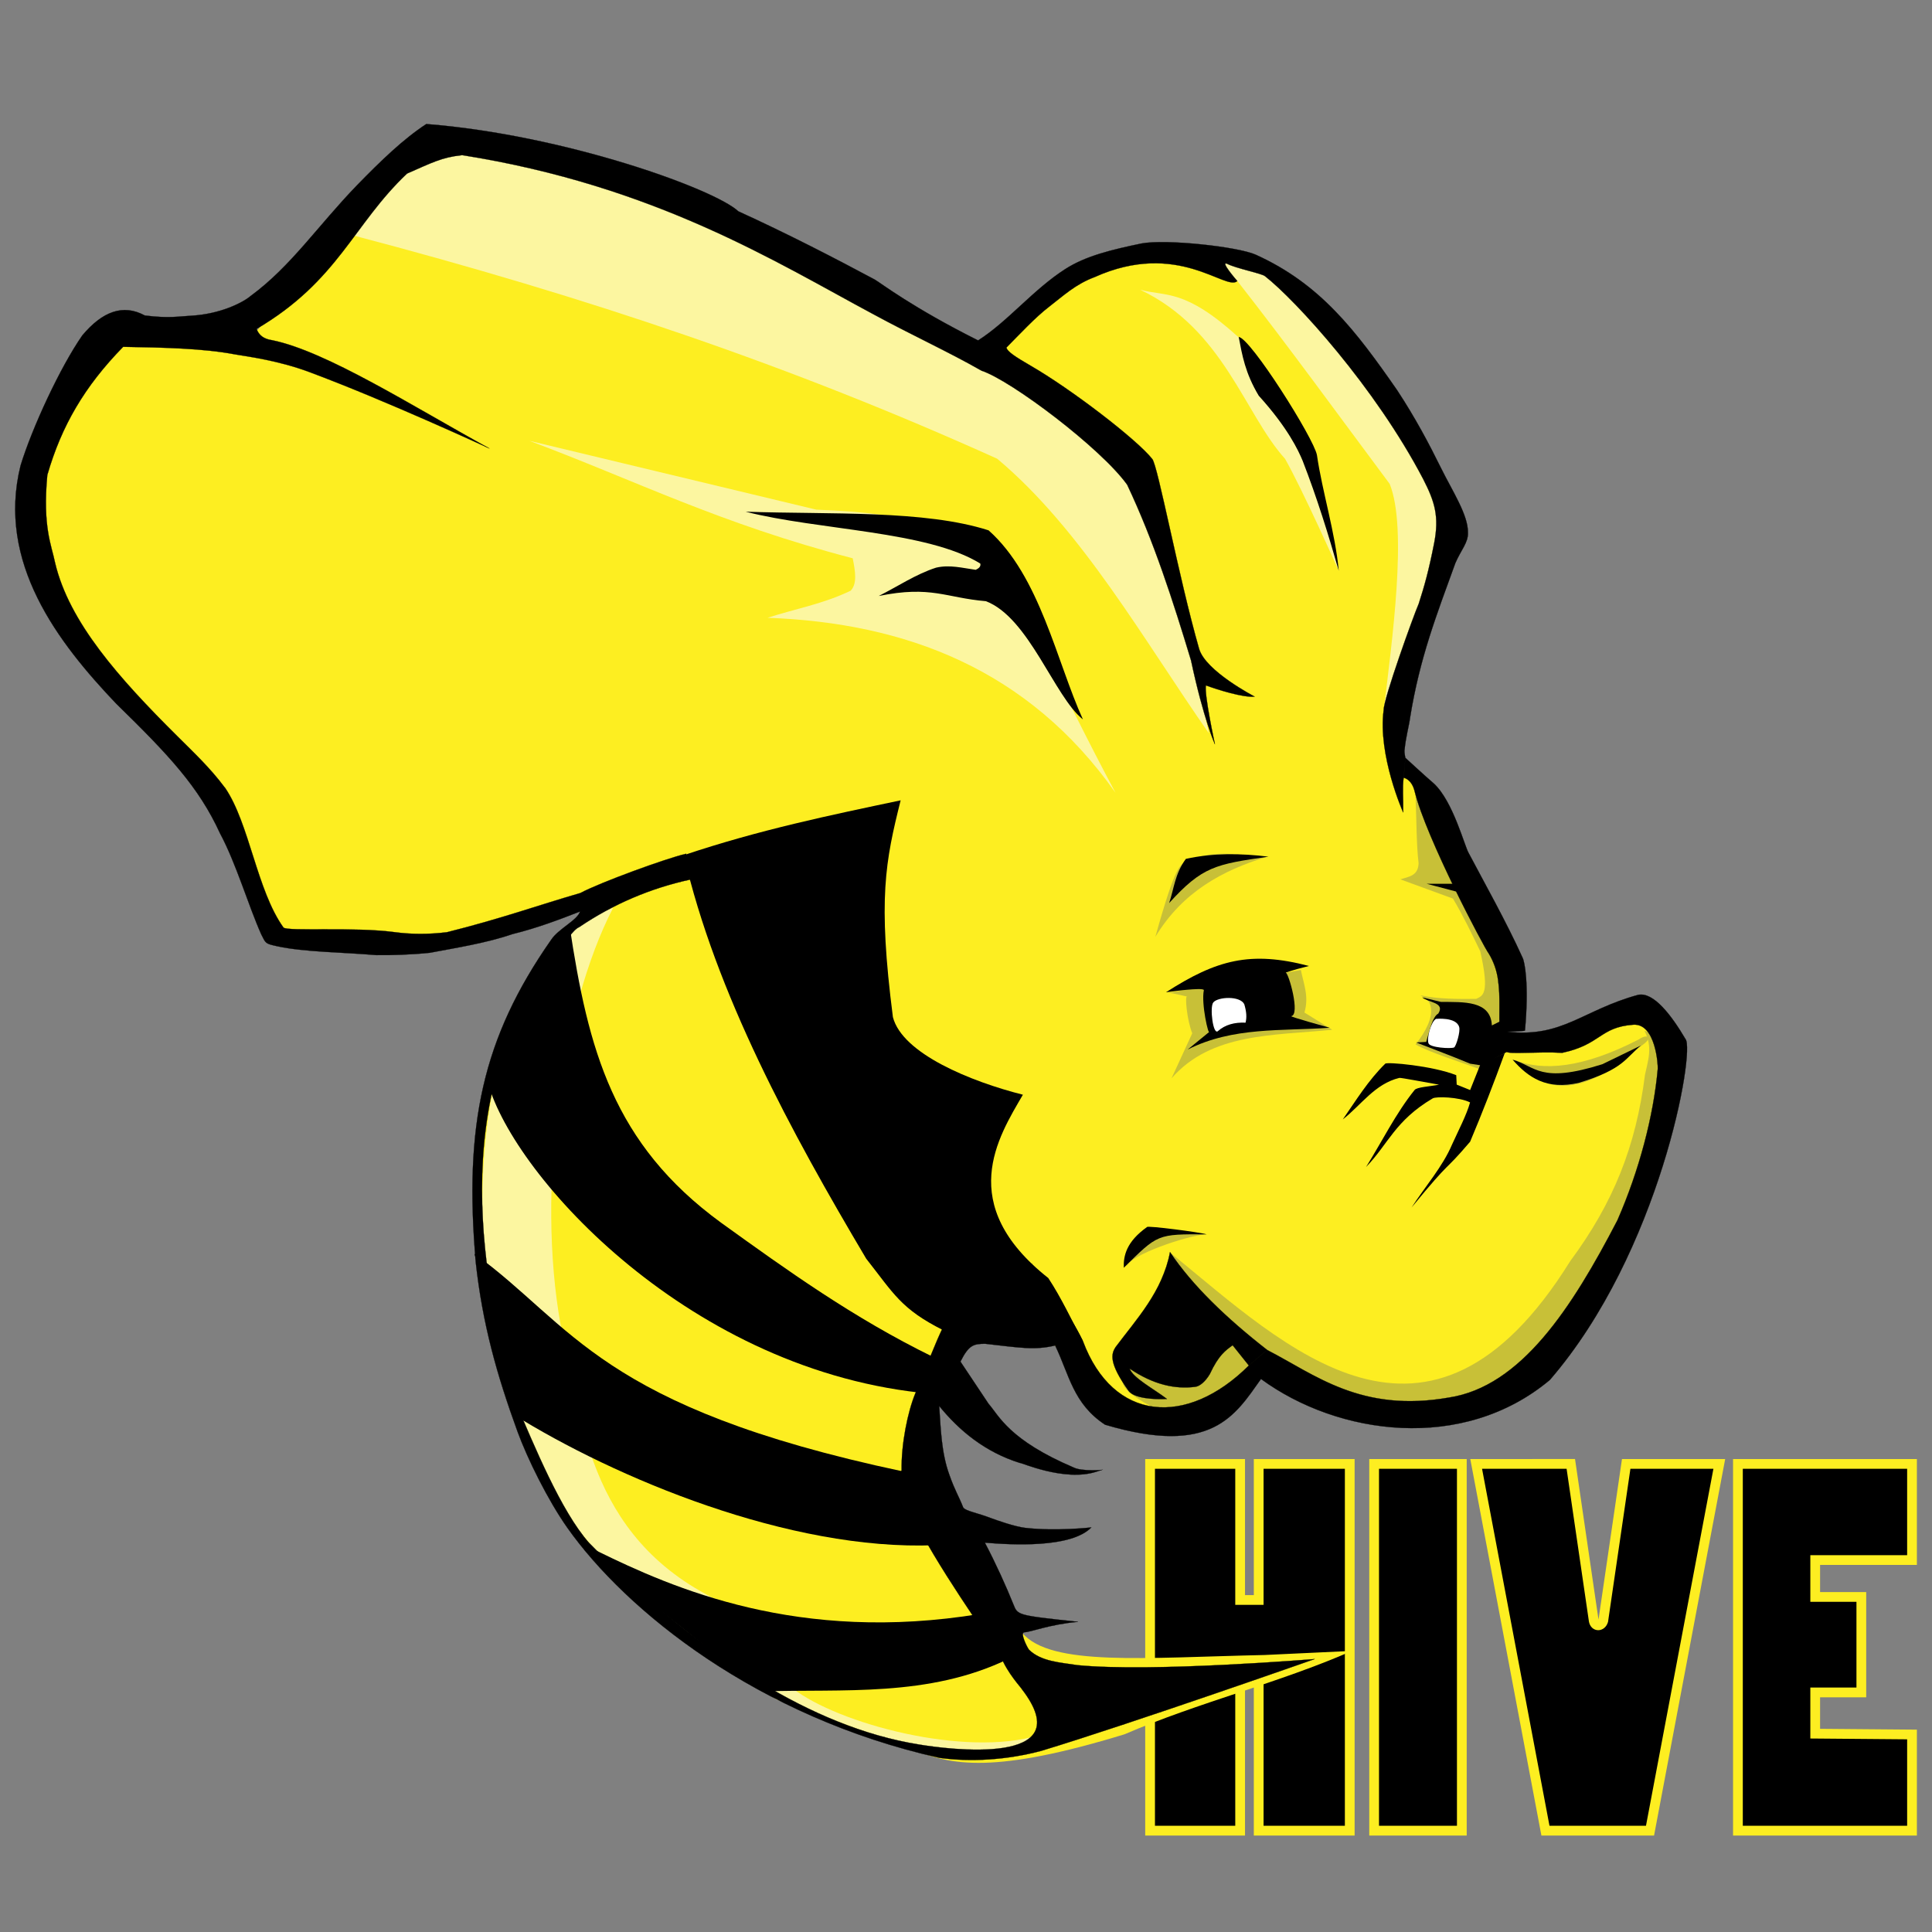
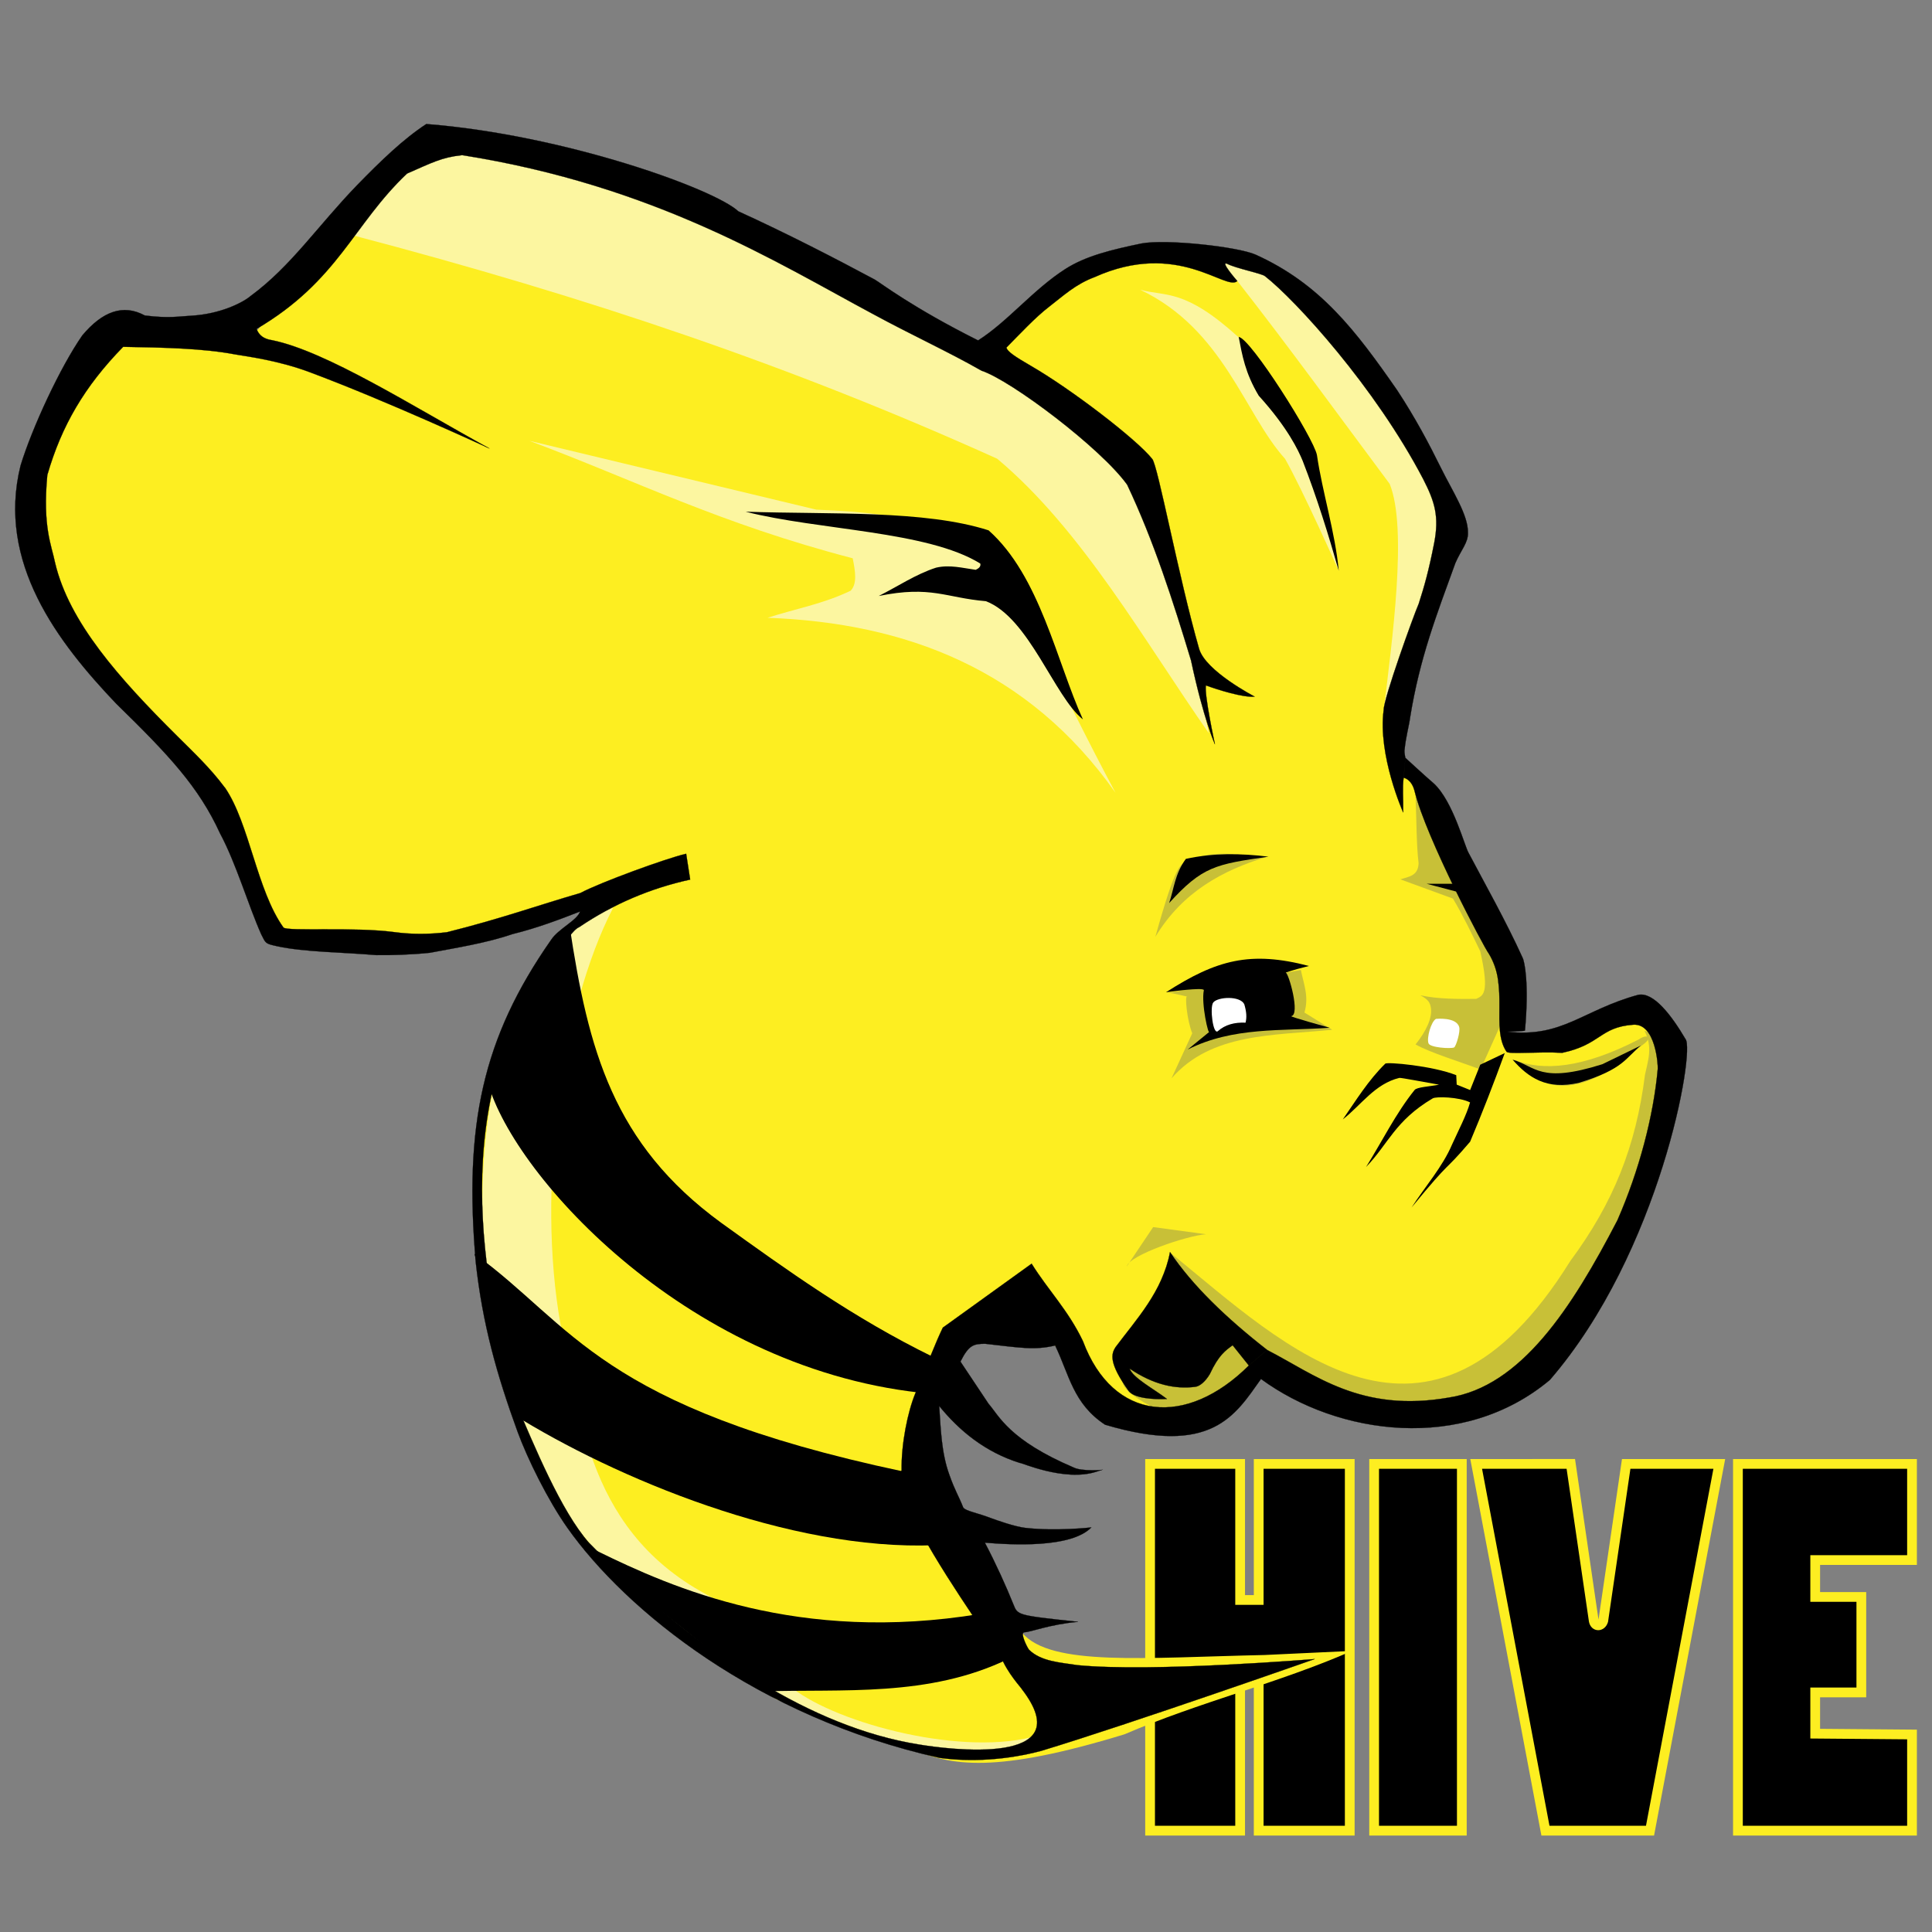
<svg xmlns="http://www.w3.org/2000/svg" width="64" height="64" viewBox="0 0 64 64" fill="none">
  <rect x="0" y="0" width="64" height="64" fill="#808080" stroke="none" />
  <g clip-path="url(#clip0_40000347_11890)">
    <g clip-path="url(#clip1_40000347_11890)">
      <path fill-rule="evenodd" clip-rule="evenodd" d="M38.098 48.494V60.643H41.081V55.059L41.696 55.071V60.643H44.712V48.494H41.696V53.002H41.081V48.494L38.098 48.494Z" fill="black" stroke="#FDEE21" stroke-width="0.323" />
      <path fill-rule="evenodd" clip-rule="evenodd" d="M48.425 48.494H45.52V60.643H48.425V48.494Z" fill="black" stroke="#FDEE21" stroke-width="0.323" />
      <path fill-rule="evenodd" clip-rule="evenodd" d="M48.9 48.494L51.195 60.643H54.659L56.954 48.494H53.87L53.11 53.692C53.047 53.891 52.833 53.891 52.795 53.692L52.035 48.493L48.9 48.494Z" fill="black" stroke="#FDEE21" stroke-width="0.323" />
      <path fill-rule="evenodd" clip-rule="evenodd" d="M63.338 48.494H57.571V60.643H63.338V57.457L60.131 57.43L60.131 56.064H61.659V52.901H60.131L60.131 51.679H63.338V48.494Z" fill="black" stroke="#FDEE21" stroke-width="0.323" />
      <path fill-rule="evenodd" clip-rule="evenodd" d="M32.198 11.649C31.712 10.319 15.004 3.823 14.79 4.536C11.722 5.336 10.473 8.872 8.363 11.112L3.676 10.844C1.611 13.499 0.528 16.211 1.266 19.031C3.912 22.616 6.984 25.666 8.898 30.17C9.05 32.292 18.085 30.392 20.021 29.972C17.376 31.866 15.072 34.801 16.062 43.255C16.966 47.225 17.584 51.657 25.6 56.147C26.656 56.738 28.839 57.42 30.189 57.917C31.48 58.51 32.99 58.753 37.25 57.451C39.715 56.388 42.376 55.748 44.788 54.688L41.889 54.824C37.896 54.911 34.814 55.209 33.864 54.094L30.189 47.751L32.331 43.59C35.296 43.894 36.28 46.298 38.893 47.214L41.973 44.932C50.918 50.213 54.477 41.586 55.497 34.867C55.388 32.133 49.578 35.724 49.93 34.446C50.066 31.508 47.671 27.663 46.124 24.667L47.915 17.737C48.727 17.013 44.152 9.303 40.416 8.342C37.139 7.498 32.197 11.649 32.197 11.649L32.198 11.649Z" fill="#FDEE21" />
      <path fill-rule="evenodd" clip-rule="evenodd" d="M46.892 26.378C46.924 27.123 46.921 28.028 46.993 28.593C46.98 29.024 46.657 29.039 46.39 29.13L48.131 29.767C48.477 30.349 48.754 30.93 49.035 31.512C49.36 32.943 49.117 32.983 48.901 33.089C48.269 33.095 47.639 33.096 47.051 32.971C47.315 33.11 47.373 33.212 47.401 33.39C47.452 33.718 47.24 34.166 46.892 34.599C47.407 34.884 48.346 35.164 49.043 35.429L49.838 33.659C49.478 31.059 48.386 28.663 46.892 26.378Z" fill="#C8C037" />
      <path fill-rule="evenodd" clip-rule="evenodd" d="M50.141 35.099C51.106 35.502 52.44 35.384 54.289 34.431C54.565 34.235 54.821 34.352 54.329 34.674C51.903 36.85 50.742 35.761 50.141 35.099Z" fill="#C8C037" />
      <path fill-rule="evenodd" clip-rule="evenodd" d="M54.475 34.145C54.762 34.695 54.588 35.141 54.492 35.605C54.192 37.964 53.457 39.83 52.014 41.779C47.322 49.322 42.585 44.602 38.808 41.53L37.246 45.445C37.163 45.788 36.818 46.055 39.258 47.129L41.744 45.374C51.223 52.586 57.94 35.279 54.475 34.146L54.475 34.145Z" fill="#C8C037" />
      <path fill-rule="evenodd" clip-rule="evenodd" d="M39.952 40.886C39.312 40.932 37.409 41.579 37.324 41.954L38.2 40.649L39.952 40.886Z" fill="#C8C037" />
      <path fill-rule="evenodd" clip-rule="evenodd" d="M38.708 32.887C38.825 32.887 39.388 33.038 39.327 33.005C39.241 32.957 39.318 33.794 39.495 34.229L38.808 35.722C40.123 34.207 42.202 34.307 44.131 34.112L43.211 33.542C43.37 33.008 43.182 32.586 43.093 32.132L38.708 32.887Z" fill="#C8C037" />
      <path fill-rule="evenodd" clip-rule="evenodd" d="M41.938 28.392C40.528 28.824 39.178 29.53 38.272 31.036C38.963 28.554 39.104 28.648 39.327 28.526C40.294 28.093 41.086 28.363 41.938 28.392Z" fill="#C8C037" />
      <path fill-rule="evenodd" clip-rule="evenodd" d="M34.406 57.481C32.701 59.363 28.895 57.339 25.735 56.307C17.705 51.201 16.137 46.394 16.028 41.679C15.615 34.924 17.689 30.999 20.312 30.07C18.576 33.417 17.767 39.425 18.572 43.893C19.222 46.379 19.235 50.571 23.394 52.815C25.431 53.962 24.879 54.854 26.256 55.928C27.765 57.105 31.973 58.224 34.406 57.482L34.406 57.481Z" fill="#FCF6A0" />
      <path fill-rule="evenodd" clip-rule="evenodd" d="M36.954 26.264C34.067 22.17 30.006 20.633 25.426 20.465C26.344 20.166 27.262 20.01 28.18 19.567C28.404 19.331 28.331 18.916 28.247 18.494C23.838 17.343 21.056 15.92 17.535 14.602L27.042 16.883C33.462 17.127 32.911 18.712 36.954 26.265L36.954 26.264Z" fill="#FCF6A0" />
      <path fill-rule="evenodd" clip-rule="evenodd" d="M40.045 24.29C37.912 21.244 35.842 17.547 33.033 15.196C26.252 12.135 19.543 9.862 11.682 7.793L14.191 4.567C22.533 6.471 30.369 9.658 37.388 14.911C38.575 17.913 39.367 20.92 40.045 24.29L40.045 24.29Z" fill="#FCF6A0" />
      <path fill-rule="evenodd" clip-rule="evenodd" d="M44.348 18.907C44.348 18.907 43.151 16.224 42.569 15.199C41.218 13.701 40.535 10.911 37.768 9.597C38.643 9.833 39.242 9.551 41.028 11.171L43.843 16.509L44.348 18.907Z" fill="#FCF6A0" />
      <path fill-rule="evenodd" clip-rule="evenodd" d="M45.835 23.557C46.111 21.232 46.635 17.502 46.034 16.028C44.361 13.784 42.677 11.464 40.991 9.311C40.712 9.051 40.511 8.698 40.291 8.423C42.661 9.037 45.134 10.684 48.468 17.188L45.835 23.557Z" fill="#FCF6A0" />
      <path fill-rule="evenodd" clip-rule="evenodd" d="M35.873 23.831C34.93 23.088 34.089 20.461 32.659 19.915C31.335 19.805 30.85 19.388 29.109 19.743C29.74 19.426 30.336 19.022 31.007 18.805C31.462 18.698 31.888 18.817 32.322 18.876C32.429 18.826 32.499 18.763 32.473 18.668C30.721 17.585 27.127 17.569 24.7 16.951C27.516 17.046 30.632 16.89 32.748 17.568C34.45 19.078 35.003 21.923 35.873 23.831Z" fill="black" />
      <path fill-rule="evenodd" clip-rule="evenodd" d="M41.034 11.162C41.425 11.198 43.527 14.524 43.626 15.077C43.801 16.287 44.232 17.643 44.348 18.909C44.002 17.695 43.624 16.481 43.153 15.267C43.015 14.933 42.666 14.177 41.697 13.108C41.246 12.355 41.148 11.762 41.034 11.162L41.034 11.162Z" fill="black" />
      <path fill-rule="evenodd" clip-rule="evenodd" d="M48.159 29.276H47.259L48.254 29.538L48.159 29.276Z" fill="black" />
      <path fill-rule="evenodd" clip-rule="evenodd" d="M42.021 28.378C41.117 28.267 40.189 28.252 39.284 28.451C38.916 28.946 38.89 29.45 38.729 29.915C39.829 28.703 40.265 28.629 42.021 28.378Z" fill="black" />
      <path fill-rule="evenodd" clip-rule="evenodd" d="M54.358 34.633C53.855 35.034 53.804 35.412 52.316 35.866C51.23 36.122 50.617 35.687 50.106 35.102C50.881 35.324 51.005 35.909 53.082 35.253L54.358 34.633Z" fill="black" />
      <path fill-rule="evenodd" clip-rule="evenodd" d="M49.847 34.884C49.485 35.88 49.094 36.887 48.7 37.82C47.763 38.919 48.162 38.293 46.759 40.001C47.208 39.308 47.792 38.642 48.098 37.92C48.313 37.445 48.58 36.941 48.698 36.519C48.326 36.333 47.564 36.319 47.461 36.385C46.213 37.121 45.988 37.9 45.252 38.659C45.786 37.806 46.241 36.876 46.859 36.109C46.93 36.009 47.387 35.99 47.669 35.931C47.231 35.856 46.422 35.699 46.357 35.706C45.543 35.902 45.087 36.611 44.482 37.082C44.923 36.446 45.329 35.783 45.888 35.236C45.944 35.172 47.456 35.304 48.24 35.617L48.255 35.929L48.7 36.109L49.035 35.27L49.847 34.884Z" fill="black" />
-       <path fill-rule="evenodd" clip-rule="evenodd" d="M39.972 40.89C39.771 40.821 37.997 40.593 37.997 40.647C37.316 41.131 37.212 41.595 37.227 41.997C38.36 40.882 38.318 40.879 39.972 40.89Z" fill="black" />
      <path fill-rule="evenodd" clip-rule="evenodd" d="M38.624 32.871C38.624 32.871 39.904 32.685 39.879 32.804C39.787 33.248 40.036 34.331 40.063 34.18L39.344 34.767C40.851 34.009 42.438 34.161 44.047 34.046C44.047 34.046 42.692 33.672 42.775 33.66C43.077 33.617 42.695 32.247 42.591 32.217C42.849 32.13 43.1 32.064 43.361 31.999C41.423 31.492 40.303 31.791 38.624 32.871L38.624 32.871Z" fill="black" />
-       <path fill-rule="evenodd" clip-rule="evenodd" d="M49.705 33.827L49.42 33.969C49.38 33.136 48.485 33.197 47.73 33.189L47.111 33.038C47.299 33.213 47.881 33.199 47.646 33.575C47.449 33.681 47.358 34.134 47.244 34.515L46.91 34.532C47.501 34.763 48.05 34.965 48.701 35.236L49.086 35.295L50.006 34.8L49.705 33.827Z" fill="black" />
      <path fill-rule="evenodd" clip-rule="evenodd" d="M41.218 33.265C41.074 32.98 40.349 33.02 40.193 33.205C40.066 33.354 40.185 34.316 40.348 34.154C40.583 33.947 40.891 33.86 41.26 33.877C41.307 33.699 41.29 33.508 41.218 33.265Z" fill="white" />
      <path fill-rule="evenodd" clip-rule="evenodd" d="M48.171 34.697C48.239 34.648 48.383 34.165 48.337 34.021C48.241 33.681 47.567 33.752 47.567 33.752C47.403 33.849 47.258 34.38 47.319 34.555C47.347 34.703 48.063 34.75 48.171 34.697Z" fill="white" />
      <path fill-rule="evenodd" clip-rule="evenodd" d="M19.344 51.332L19.77 51.374C22.294 52.613 26.451 54.451 32.468 53.463L33.413 54.949C30.762 56.237 27.912 55.941 25.241 56.031L19.344 51.332Z" fill="black" />
      <path fill-rule="evenodd" clip-rule="evenodd" d="M15.719 41.533L16.984 46.842C20.369 48.958 26.153 51.382 30.974 51.187L29.908 48.742C19.845 46.605 18.994 43.904 15.719 41.533L15.719 41.533Z" fill="black" />
      <path fill-rule="evenodd" clip-rule="evenodd" d="M18.866 30.658C19.484 34.773 20.309 37.892 23.887 40.504C26.079 42.081 28.256 43.651 30.903 44.947C30.903 44.947 30.671 46.155 30.477 46.133C22.599 45.258 16.831 38.726 16.132 35.742C16.809 33.453 17.78 32.024 18.866 30.658H18.866Z" fill="black" />
-       <path fill-rule="evenodd" clip-rule="evenodd" d="M22.653 28.328C23.703 32.887 26.206 37.505 28.694 41.695C29.606 42.852 29.845 43.363 31.25 44.067C33.151 44.669 34.494 44.515 35.873 44.425C35.495 43.725 35.16 42.994 34.726 42.337C31.637 39.895 33.065 37.671 33.885 36.264C32.168 35.83 29.893 34.907 29.579 33.694C29.075 29.771 29.331 28.527 29.835 26.512C27.51 27.002 25.154 27.488 22.653 28.328L22.653 28.328Z" fill="black" />
      <path fill-rule="evenodd" clip-rule="evenodd" d="M14.123 4.108C13.359 4.608 12.622 5.321 11.83 6.133C10.517 7.492 9.644 8.818 8.308 9.801C8.04 10.031 7.29 10.403 6.347 10.458C5.903 10.48 5.613 10.553 4.797 10.451C4.077 10.061 3.393 10.315 2.725 11.113C1.993 12.166 1.066 14.165 0.681 15.423C-0.114 18.632 1.912 21.276 3.854 23.314C5.583 25.002 6.579 26.057 7.288 27.604C7.826 28.608 8.223 29.986 8.654 30.951C8.81 31.258 8.777 31.256 9.196 31.348C10.099 31.541 11.351 31.543 12.466 31.639C12.949 31.645 13.611 31.627 14.239 31.562C15.104 31.398 16.12 31.238 16.972 30.944C17.805 30.739 18.546 30.455 19.215 30.194C19.129 30.486 18.492 30.768 18.253 31.139C15.987 34.383 15.366 37.269 15.761 41.824C15.984 43.842 16.447 45.516 17.146 47.43C17.466 48.307 18.147 49.694 18.799 50.616C20.739 53.357 25.078 56.877 31.119 58.231C32.173 58.376 33.369 58.299 34.494 57.999C37.476 57.095 43.552 54.958 43.552 54.958C43.552 54.958 38.158 55.404 35.688 55.16C35.116 55.07 34.486 55.04 34.088 54.65C34.021 54.564 33.778 54.075 33.935 54.071C34.149 54.065 34.763 53.81 35.711 53.725C33.687 53.507 33.715 53.51 33.568 53.141C33.338 52.569 32.986 51.786 32.624 51.102C33.514 51.177 35.483 51.288 36.151 50.598C36.151 50.598 34.986 50.732 33.956 50.612C33.609 50.571 33.018 50.36 32.84 50.295C32.378 50.115 31.997 50.059 31.909 49.941C31.748 49.533 31.639 49.395 31.446 48.848C31.183 48.123 31.162 47.315 31.112 46.575C31.786 47.405 32.644 48.104 33.781 48.461C33.795 48.43 35.255 49.096 36.315 48.753L36.535 48.682C36.535 48.702 35.833 48.744 35.575 48.617C33.419 47.7 33.095 46.898 32.746 46.5L31.816 45.105C32.099 44.541 32.259 44.519 32.634 44.514C33.769 44.64 34.262 44.737 34.953 44.571C35.419 45.531 35.545 46.497 36.607 47.195C40.146 48.246 40.915 46.883 41.772 45.68C44.318 47.548 48.462 48.124 51.341 45.712C55 41.478 56.159 34.803 55.834 34.421C55.377 33.646 54.778 32.846 54.263 32.957C52.428 33.458 51.751 34.389 49.932 34.176C50.149 34.164 50.513 34.158 50.516 34.138C50.656 32.598 50.505 31.853 50.437 31.725C49.885 30.508 49.161 29.227 48.656 28.267C48.525 28.068 48.143 26.556 47.502 25.959C47.227 25.724 46.555 25.105 46.555 25.105L46.498 25.763C46.498 25.763 46.761 25.803 46.861 26.21C47.24 27.755 49.172 31.407 49.314 31.582C49.999 32.687 49.383 34.064 49.904 34.836C49.954 34.935 50.966 34.828 51.75 34.876C53.04 34.599 52.986 34.03 54.1 33.945C54.85 33.887 54.926 35.297 54.916 35.406C54.776 36.962 54.303 38.772 53.578 40.425C52.072 43.327 50.384 45.934 47.992 46.297C45.073 46.807 43.557 45.531 41.974 44.719L41.369 45.235C39.313 47.282 36.872 47.101 35.873 44.425C35.376 43.388 34.728 42.751 34.174 41.861L31.232 43.98C30.988 44.482 30.686 45.274 30.321 46.158C30.067 46.773 29.853 47.829 29.867 48.707C29.49 49.349 31.173 51.954 32.236 53.539C32.55 54.006 33.136 54.823 33.156 54.874C33.367 55.421 33.828 55.904 33.856 55.963C35.831 58.538 31.366 57.945 30.444 57.789C28.625 57.499 26.845 56.739 25.173 55.723C25.076 55.664 24.979 55.604 24.883 55.544C22.895 54.292 21.066 52.691 19.511 51.107C18.584 50.057 17.701 47.905 17.049 46.379C16.072 42.711 14.669 36.353 18.468 31.535C18.709 31.259 18.969 30.801 19.19 30.71C20.319 29.946 21.545 29.426 22.863 29.137L22.73 28.282C22.072 28.432 19.855 29.243 19.228 29.582C17.803 29.995 16.621 30.427 14.805 30.881C14.214 30.954 13.633 30.955 13.067 30.878C11.76 30.701 9.533 30.859 9.391 30.727C8.506 29.493 8.264 27.283 7.457 26.099L7.447 26.088L7.437 26.076C6.966 25.444 6.418 24.928 5.878 24.391C3.943 22.469 2.287 20.611 1.824 18.641C1.707 18.06 1.407 17.457 1.567 15.737L1.57 15.729L1.572 15.72C2.038 14.113 2.795 12.803 4.08 11.489C5.417 11.511 6.741 11.54 7.772 11.737C8.245 11.816 9.229 11.945 10.245 12.323C12.817 13.282 16.215 14.857 16.215 14.857C13.664 13.456 10.812 11.636 9.011 11.269C8.743 11.231 8.578 11.109 8.499 10.896C11.208 9.304 11.703 7.43 13.485 5.749C14.299 5.395 14.617 5.214 15.309 5.139C21.708 6.151 25.736 8.699 28.922 10.404C30.216 11.107 31.391 11.639 32.514 12.279C33.499 12.603 36.469 14.845 37.338 16.055C38.221 17.919 38.866 19.933 39.454 21.876C39.876 23.853 40.246 24.655 40.246 24.655C40.246 24.655 39.887 23.002 39.947 22.704C40.319 22.843 41.197 23.118 41.561 23.075C41.561 23.075 39.934 22.234 39.721 21.491C39.038 19.107 38.352 15.395 38.167 15.201C37.645 14.546 35.472 12.882 34.138 12.113C33.634 11.821 33.361 11.641 33.34 11.513C33.766 11.083 34.292 10.513 34.764 10.152C35.216 9.805 35.627 9.414 36.258 9.18C39.027 7.933 40.611 9.66 40.987 9.31C40.987 9.31 40.391 8.627 40.656 8.74C40.927 8.886 41.81 9.06 41.907 9.15C42.916 9.939 45.555 12.825 47.146 15.871C47.528 16.616 47.683 17.108 47.506 18.006C47.328 18.905 47.191 19.399 46.997 20C46.822 20.401 45.832 23.149 45.836 23.518C45.636 25.026 46.482 26.913 46.482 26.913C46.49 26.401 46.451 26.128 46.497 25.762L46.554 25.107C46.554 25.107 46.518 24.933 46.525 24.864C46.568 24.411 46.679 24.03 46.711 23.771C47.029 21.802 47.582 20.384 48.209 18.656C48.395 18.22 48.639 17.978 48.627 17.646C48.637 17.057 48.11 16.266 47.729 15.493C47.345 14.713 46.885 13.843 46.282 12.926C44.908 10.949 43.736 9.402 41.59 8.434C40.99 8.171 38.627 7.913 37.812 8.066C36.822 8.273 35.971 8.476 35.292 8.911C34.224 9.594 33.385 10.653 32.401 11.277C30.224 10.188 29.173 9.373 28.977 9.261C27.683 8.568 26.129 7.763 24.458 7C23.657 6.253 18.68 4.465 14.123 4.109L14.123 4.108ZM41.974 44.717C40.632 43.669 39.502 42.589 38.758 41.477C38.515 42.785 37.632 43.716 36.95 44.632C36.815 44.847 36.717 45.14 37.385 46.073C37.566 46.322 38.217 46.365 38.657 46.342C38.21 46.003 37.529 45.645 37.419 45.335C38.206 45.871 38.936 46.026 39.595 45.939C39.745 45.922 39.932 45.763 40.077 45.517C40.371 44.885 40.601 44.733 40.833 44.563L41.369 45.234L41.974 44.717Z" fill="black" stroke="black" stroke-width="0.007" />
    </g>
  </g>
  <defs>
    <clipPath id="clip0_40000347_11890">
      <rect width="63" height="63" fill="white" transform="translate(0.5 0.955)" />
    </clipPath>
    <clipPath id="clip1_40000347_11890">
      <rect width="63" height="56.7" fill="white" transform="translate(0.5 4.105)" />
    </clipPath>
  </defs>
</svg>